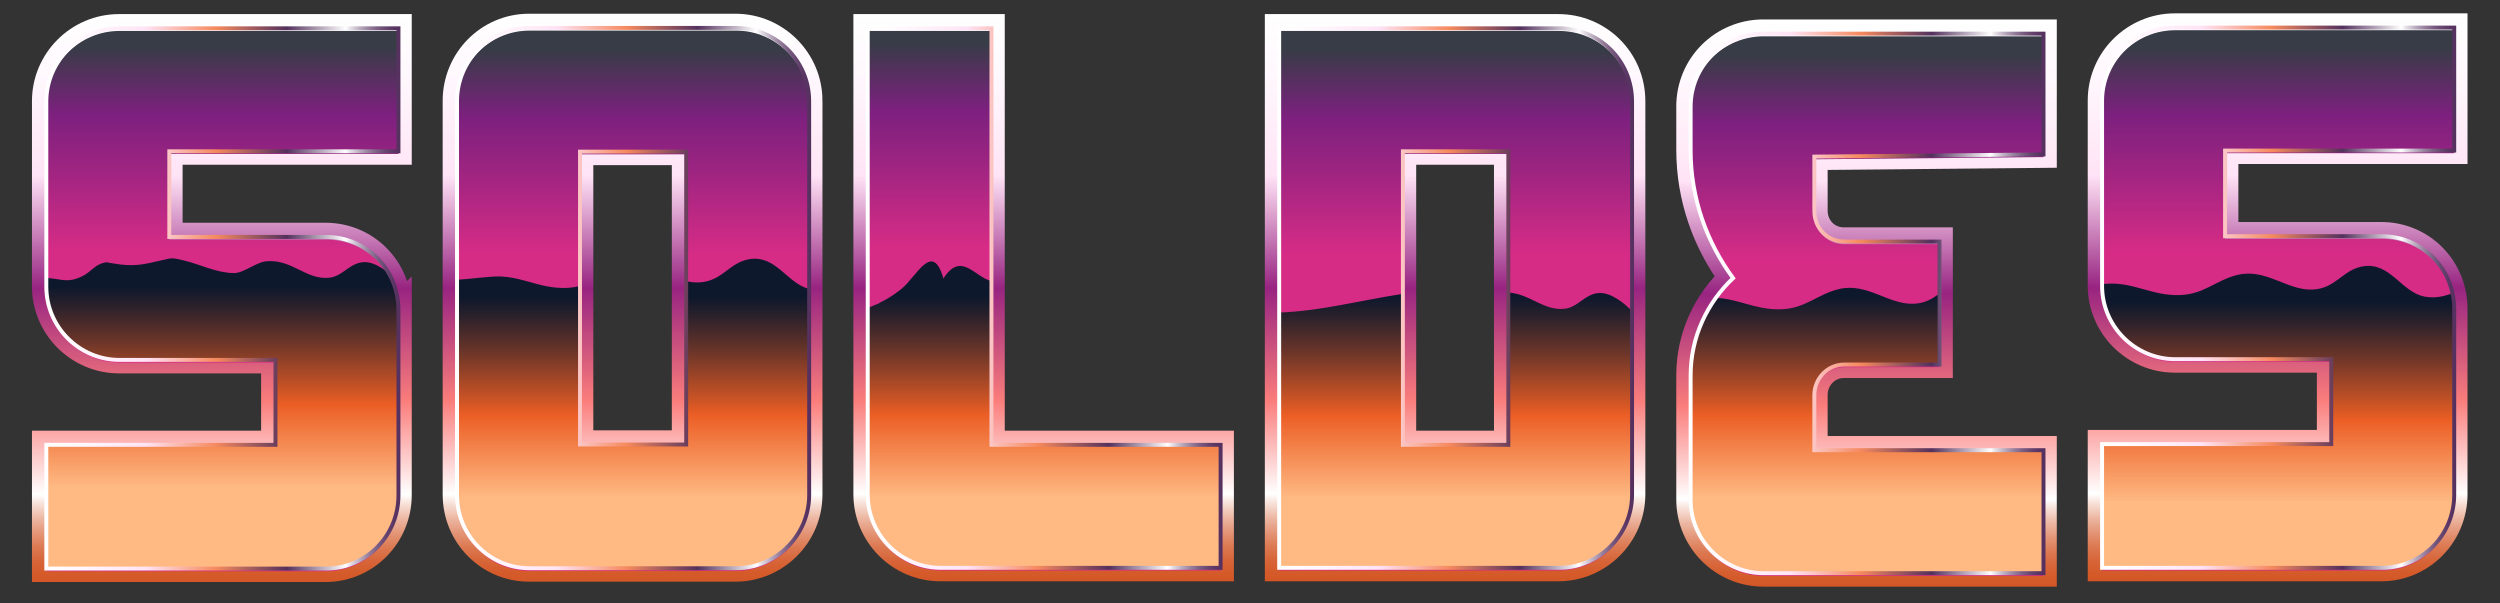
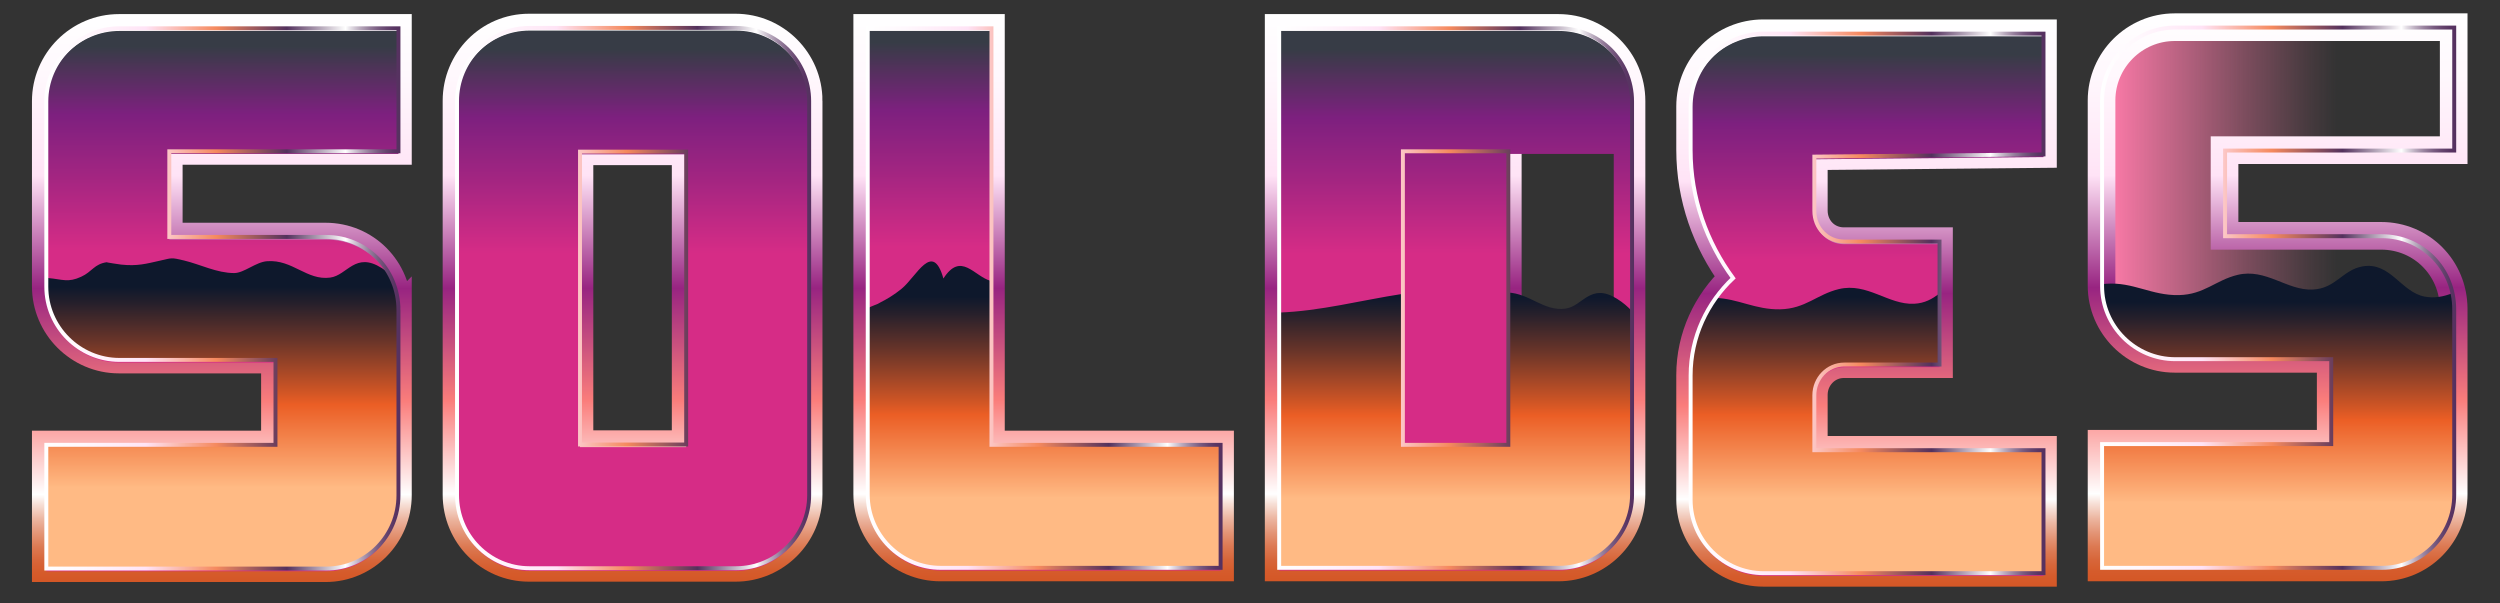
<svg xmlns="http://www.w3.org/2000/svg" xmlns:xlink="http://www.w3.org/1999/xlink" id="Calque_1" data-name="Calque 1" viewBox="0 0 502.969 121.325">
  <rect x="0" y="0" width="502.969" height="121.325" fill="#333333" stroke="none" />
  <defs>
    <style>
      .cls-1 {
        fill: url(#Dégradé_sans_nom_8-2);
      }

      .cls-2 {
        fill: url(#Dégradé_sans_nom_55);
      }

      .cls-3 {
        fill: url(#Dégradé_sans_nom_8-5);
      }

      .cls-4 {
        stroke: url(#Dégradé_sans_nom_68-3);
      }

      .cls-4, .cls-5, .cls-6, .cls-7, .cls-8, .cls-9, .cls-10, .cls-11, .cls-12, .cls-13, .cls-14, .cls-15 {
        stroke-miterlimit: 10;
      }

      .cls-4, .cls-5, .cls-7, .cls-9, .cls-11, .cls-14 {
        fill: none;
        stroke-width: .794px;
      }

      .cls-5 {
        stroke: url(#Dégradé_sans_nom_68-4);
      }

      .cls-6 {
        fill: url(#Orchid-3);
        stroke: url(#Dégradé_sans_nom_80-3);
      }

      .cls-6, .cls-8, .cls-10, .cls-12, .cls-13, .cls-15 {
        stroke-width: 5.561px;
      }

      .cls-7 {
        stroke: url(#Dégradé_sans_nom_68);
      }

      .cls-16 {
        fill: url(#Dégradé_sans_nom_55-4);
      }

      .cls-8 {
        fill: url(#Orchid-5);
        stroke: url(#Dégradé_sans_nom_80-5);
      }

      .cls-17 {
        fill: url(#Dégradé_sans_nom_8-6);
      }

      .cls-9 {
        stroke: url(#Dégradé_sans_nom_68-5);
      }

      .cls-18 {
        fill: url(#Dégradé_sans_nom_8-3);
      }

      .cls-19 {
        fill: url(#Dégradé_sans_nom_55-2);
      }

      .cls-10 {
        fill: url(#Orchid-4);
        stroke: url(#Dégradé_sans_nom_80-4);
      }

      .cls-20 {
        fill: url(#Dégradé_sans_nom_8-4);
      }

      .cls-11 {
        stroke: url(#Dégradé_sans_nom_68-6);
      }

      .cls-21 {
        fill: url(#Dégradé_sans_nom_55-5);
      }

      .cls-12 {
        fill: url(#Orchid);
        stroke: url(#Dégradé_sans_nom_80);
      }

      .cls-13 {
        fill: url(#Orchid-2);
        stroke: url(#Dégradé_sans_nom_80-2);
      }

      .cls-22 {
        fill: url(#Dégradé_sans_nom_55-3);
      }

      .cls-23 {
        fill: url(#Dégradé_sans_nom_55-6);
      }

      .cls-24 {
        fill: url(#Dégradé_sans_nom_8);
      }

      .cls-14 {
        stroke: url(#Dégradé_sans_nom_68-2);
      }

      .cls-15 {
        fill: url(#Orchid-6);
        stroke: url(#Dégradé_sans_nom_80-6);
      }
    </style>
    <linearGradient id="Orchid" x1="10.094" y1="59.965" x2="56.269" y2="59.965" gradientUnits="userSpaceOnUse">
      <stop offset="0" stop-color="#ff7baa" />
      <stop offset=".216" stop-color="#ff7baa" stop-opacity=".763" />
      <stop offset=".604" stop-color="#ff7baa" stop-opacity=".356" />
      <stop offset=".874" stop-color="#ff7baa" stop-opacity=".1" />
      <stop offset="1" stop-color="#ff7baa" stop-opacity="0" />
    </linearGradient>
    <linearGradient id="Dégradé_sans_nom_80" data-name="Dégradé sans nom 80" x1="44.635" y1="2.834" x2="44.635" y2="117.096" gradientUnits="userSpaceOnUse">
      <stop offset="0" stop-color="#fff" />
      <stop offset=".107" stop-color="#fff8fd" />
      <stop offset=".251" stop-color="#ffe8f7" />
      <stop offset=".285" stop-color="#ffe3f6" />
      <stop offset=".483" stop-color="#982481" />
      <stop offset=".681" stop-color="#fa7d7b" />
      <stop offset=".846" stop-color="#fff" />
      <stop offset=".863" stop-color="#f7e0d7" />
      <stop offset=".889" stop-color="#ecb6a1" />
      <stop offset=".915" stop-color="#e39475" />
      <stop offset=".939" stop-color="#dc7952" />
      <stop offset=".962" stop-color="#d7663a" />
      <stop offset=".983" stop-color="#d55b2b" />
      <stop offset="1" stop-color="#d45726" />
    </linearGradient>
    <linearGradient id="Orchid-2" data-name="Orchid" x1="93.184" y1="59.894" x2="139.359" y2="59.894" xlink:href="#Orchid" />
    <linearGradient id="Dégradé_sans_nom_80-2" data-name="Dégradé sans nom 80" x1="127.264" y1="2.763" x2="127.264" y2="117.025" xlink:href="#Dégradé_sans_nom_80" />
    <linearGradient id="Orchid-3" data-name="Orchid" x1="174.847" y1="59.892" x2="221.277" y2="59.892" xlink:href="#Orchid" />
    <linearGradient id="Dégradé_sans_nom_80-3" data-name="Dégradé sans nom 80" x1="209.968" y1="2.834" x2="209.968" y2="116.949" xlink:href="#Dégradé_sans_nom_80" />
    <linearGradient id="Orchid-4" data-name="Orchid" x1="258.549" y1="59.892" x2="304.979" y2="59.892" xlink:href="#Orchid" />
    <linearGradient id="Dégradé_sans_nom_80-4" data-name="Dégradé sans nom 80" x1="292.746" y1="2.834" x2="292.746" y2="116.949" xlink:href="#Dégradé_sans_nom_80" />
    <linearGradient id="Orchid-5" data-name="Orchid" x1="341.327" y1="60.969" x2="387.757" y2="60.969" xlink:href="#Orchid" />
    <linearGradient id="Dégradé_sans_nom_80-5" data-name="Dégradé sans nom 80" x1="375.524" y1="3.911" x2="375.524" y2="118.026" xlink:href="#Dégradé_sans_nom_80" />
    <linearGradient id="Orchid-6" data-name="Orchid" x1="423.918" y1="59.818" x2="470.093" y2="59.818" xlink:href="#Orchid" />
    <linearGradient id="Dégradé_sans_nom_80-6" data-name="Dégradé sans nom 80" x1="458.228" y1="2.687" x2="458.228" y2="116.949" xlink:href="#Dégradé_sans_nom_80" />
    <linearGradient id="Dégradé_sans_nom_55" data-name="Dégradé sans nom 55" x1="44.741" y1="7.582" x2="44.741" y2="78.428" gradientUnits="userSpaceOnUse">
      <stop offset=".025" stop-color="#373c46" />
      <stop offset=".218" stop-color="#7d207f" />
      <stop offset=".39" stop-color="#a22581" />
      <stop offset=".604" stop-color="#d62c86" />
    </linearGradient>
    <linearGradient id="Dégradé_sans_nom_55-2" data-name="Dégradé sans nom 55" x1="127.371" y1="8.217" x2="127.371" y2="79.063" xlink:href="#Dégradé_sans_nom_55" />
    <linearGradient id="Dégradé_sans_nom_55-3" data-name="Dégradé sans nom 55" x1="210.074" y1="6.801" x2="210.074" y2="77.795" xlink:href="#Dégradé_sans_nom_55" />
    <linearGradient id="Dégradé_sans_nom_55-4" data-name="Dégradé sans nom 55" x1="292.852" y1="8.215" x2="292.852" y2="79.209" xlink:href="#Dégradé_sans_nom_55" />
    <linearGradient id="Dégradé_sans_nom_55-5" data-name="Dégradé sans nom 55" x1="375.63" y1="9.291" x2="375.63" y2="80.285" xlink:href="#Dégradé_sans_nom_55" />
    <linearGradient id="Dégradé_sans_nom_55-6" data-name="Dégradé sans nom 55" x1="458.335" y1="7.788" x2="458.335" y2="78.634" xlink:href="#Dégradé_sans_nom_55" />
    <linearGradient id="Dégradé_sans_nom_8" data-name="Dégradé sans nom 8" x1="209.968" y1="100.169" x2="209.968" y2="29.175" gradientUnits="userSpaceOnUse">
      <stop offset="0" stop-color="#ffba84" />
      <stop offset=".236" stop-color="#eb5e25" />
      <stop offset=".273" stop-color="#cf5525" />
      <stop offset=".42" stop-color="#683429" />
      <stop offset=".522" stop-color="#27202b" />
      <stop offset=".57" stop-color="#0e182c" />
    </linearGradient>
    <linearGradient id="Dégradé_sans_nom_8-2" data-name="Dégradé sans nom 8" x1="127.264" y1="100.171" x2="127.264" y2="29.324" xlink:href="#Dégradé_sans_nom_8" />
    <linearGradient id="Dégradé_sans_nom_8-3" data-name="Dégradé sans nom 8" x1="375.524" y1="100.185" x2="375.524" y2="29.191" xlink:href="#Dégradé_sans_nom_8" />
    <linearGradient id="Dégradé_sans_nom_8-4" data-name="Dégradé sans nom 8" x1="458.228" y1="101.155" x2="458.228" y2="30.308" xlink:href="#Dégradé_sans_nom_8" />
    <linearGradient id="Dégradé_sans_nom_8-5" data-name="Dégradé sans nom 8" x1="292.746" y1="100.301" x2="292.746" y2="29.307" xlink:href="#Dégradé_sans_nom_8" />
    <linearGradient id="Dégradé_sans_nom_8-6" data-name="Dégradé sans nom 8" x1="44.635" y1="98.122" x2="44.635" y2="27.276" xlink:href="#Dégradé_sans_nom_8" />
    <linearGradient id="Dégradé_sans_nom_68" data-name="Dégradé sans nom 68" x1="8.92" y1="60.039" x2="80.561" y2="60.039" gradientUnits="userSpaceOnUse">
      <stop offset="0" stop-color="#fff" />
      <stop offset=".107" stop-color="#fff8fd" />
      <stop offset=".251" stop-color="#ffe8f7" />
      <stop offset=".285" stop-color="#ffe3f6" />
      <stop offset=".483" stop-color="#f5895e" />
      <stop offset=".681" stop-color="#53315d" />
      <stop offset=".846" stop-color="#fff" />
      <stop offset=".859" stop-color="#e6e1e8" />
      <stop offset=".886" stop-color="#baabbe" />
      <stop offset=".912" stop-color="#967f9c" />
      <stop offset=".937" stop-color="#795c81" />
      <stop offset=".961" stop-color="#65446e" />
      <stop offset=".982" stop-color="#593563" />
      <stop offset="1" stop-color="#55305f" />
    </linearGradient>
    <linearGradient id="Dégradé_sans_nom_68-2" data-name="Dégradé sans nom 68" x1="91.55" y1="59.967" x2="163.191" y2="59.967" xlink:href="#Dégradé_sans_nom_68" />
    <linearGradient id="Dégradé_sans_nom_68-3" data-name="Dégradé sans nom 68" x1="174.18" y1="59.965" x2="245.968" y2="59.965" xlink:href="#Dégradé_sans_nom_68" />
    <linearGradient id="Dégradé_sans_nom_68-4" data-name="Dégradé sans nom 68" x1="256.958" y1="59.965" x2="328.746" y2="59.965" xlink:href="#Dégradé_sans_nom_68" />
    <linearGradient id="Dégradé_sans_nom_68-5" data-name="Dégradé sans nom 68" x1="339.736" y1="61.042" x2="411.524" y2="61.042" xlink:href="#Dégradé_sans_nom_68" />
    <linearGradient id="Dégradé_sans_nom_68-6" data-name="Dégradé sans nom 68" x1="422.514" y1="59.892" x2="494.155" y2="59.892" xlink:href="#Dégradé_sans_nom_68" />
  </defs>
  <path class="cls-12" d="M80.058,62.322v37.265c0,8.101-6.481,14.729-14.581,14.729H9.211v-24.892h46.102v-17.086h-31.373c-8.101,0-14.729-6.628-14.729-14.729V20.344c0-8.101,6.628-14.729,14.729-14.729h56.118v24.745h-46.102v17.233h31.52c8.101,0,14.581,6.481,14.581,14.729Z" />
  <path class="cls-13" d="M162.688,20.273v79.243c0,8.101-6.628,14.729-14.729,14.729h-41.536c-8.101,0-14.582-6.628-14.582-14.729V20.273c0-8.101,6.481-14.729,14.582-14.729h41.536c8.101,0,14.729,6.628,14.729,14.729ZM137.943,30.436h-21.357v58.916h21.357V30.436Z" />
  <path class="cls-6" d="M245.465,89.424v24.745h-56.265c-8.101,0-14.729-6.628-14.729-14.729V5.615h24.892v83.808h46.102Z" />
  <path class="cls-10" d="M328.243,20.344v79.095c0,8.101-6.628,14.729-14.729,14.729h-56.265V5.615h56.265c8.101,0,14.729,6.481,14.729,14.729ZM303.351,30.36h-21.21v59.064h21.21V30.36Z" />
  <path class="cls-8" d="M411.021,90.5v24.745h-56.265c-8.101,0-14.729-6.628-14.729-14.729v-25.039c0-7.807,3.387-14.729,8.543-19.59-5.302-7.217-8.543-16.055-8.543-25.776v-8.69c0-8.248,6.628-14.729,14.729-14.729h56.265v24.303l-46.102.442v10.9c0,3.535,2.651,6.186,6.039,6.186h19.148v24.745h-19.148c-3.387,0-6.039,2.798-6.039,6.186v11.047h46.102Z" />
  <path class="cls-15" d="M493.652,62.175v37.265c0,8.101-6.481,14.729-14.581,14.729h-56.265v-24.892h46.102v-17.086h-31.373c-8.101,0-14.729-6.628-14.729-14.729V20.197c0-8.101,6.628-14.729,14.729-14.729h56.118v24.745h-46.102v17.233h31.52c8.101,0,14.581,6.481,14.581,14.729Z" />
  <g>
    <path class="cls-2" d="M80.164,62.934v37.265c0,8.101-6.481,14.729-14.581,14.729H9.318v-24.892h46.102v-17.086h-31.373c-8.101,0-14.729-6.628-14.729-14.729V20.956c0-8.101,6.628-14.729,14.729-14.729h56.118v24.745h-46.102v17.233h31.52c8.101,0,14.581,6.481,14.581,14.729Z" />
    <path class="cls-19" d="M162.794,20.885v79.243c0,8.101-6.628,14.729-14.729,14.729h-41.536c-8.101,0-14.582-6.628-14.582-14.729V20.885c0-8.101,6.481-14.729,14.582-14.729h41.536c8.101,0,14.729,6.628,14.729,14.729ZM138.049,31.048h-21.357v58.916h21.357V31.048Z" />
    <path class="cls-22" d="M245.571,90.035v24.745h-56.265c-8.101,0-14.729-6.628-14.729-14.729V6.227h24.892v83.808h46.102Z" />
-     <path class="cls-16" d="M328.349,20.956v79.095c0,8.101-6.628,14.729-14.729,14.729h-56.265V6.227h56.265c8.101,0,14.729,6.481,14.729,14.729ZM303.457,30.972h-21.21v59.064h21.21V30.972Z" />
+     <path class="cls-16" d="M328.349,20.956v79.095c0,8.101-6.628,14.729-14.729,14.729h-56.265V6.227h56.265c8.101,0,14.729,6.481,14.729,14.729ZM303.457,30.972v59.064h21.21V30.972Z" />
    <path class="cls-21" d="M411.127,91.112v24.745h-56.265c-8.101,0-14.729-6.628-14.729-14.729v-25.039c0-7.807,3.387-14.729,8.543-19.59-5.302-7.217-8.543-16.055-8.543-25.776v-8.69c0-8.248,6.628-14.729,14.729-14.729h56.265v24.303l-46.102.442v10.9c0,3.535,2.651,6.186,6.039,6.186h19.148v24.745h-19.148c-3.387,0-6.039,2.798-6.039,6.186v11.047h46.102Z" />
-     <path class="cls-23" d="M493.758,62.787v37.265c0,8.101-6.481,14.729-14.581,14.729h-56.265v-24.892h46.102v-17.086h-31.373c-8.101,0-14.729-6.628-14.729-14.729V20.809c0-8.101,6.628-14.729,14.729-14.729h56.118v24.745h-46.102v17.233h31.52c8.101,0,14.581,6.481,14.581,14.729Z" />
  </g>
  <g>
    <path class="cls-24" d="M199.363,89.424v-32.891c-3.427-.955-6.008-5.997-9.562-.501-2.172-7.688-5.387-.398-8.413,2.062-1.451,1.179-2.842,2.033-4.218,2.723-.348.227-.734.415-1.163.549-.512.227-1.023.44-1.536.641v-.4h-0v37.833c0,8.101,6.628,14.729,14.729,14.729h56.265v-24.745h-46.102Z" />
-     <path class="cls-1" d="M150.678,52.156c-4.032.708-5.37,4.446-10.013,4.66-.933.043-1.835-.074-2.722-.28v32.817h-21.357v-31.812c-.86.221-1.792.368-2.85.391-5.535.119-9.174-2.673-14.613-2.279-3.198.232-5.245.53-7.281.631v43.232c0,8.101,6.481,14.729,14.582,14.729h41.536c8.101,0,14.729-6.628,14.729-14.729v-41.409c-4.419-1.204-6.623-6.896-12.01-5.951Z" />
    <path class="cls-18" d="M370.958,73.267h19.148v-14.145c-1.358.991-2.817,1.89-5.025,1.992-5.179.238-9.416-4.33-15.132-2.952-4.408,1.063-6.697,3.958-11.798,4.067-5.008.107-8.468-2.16-13.11-2.302-3.116,4.359-5.015,9.706-5.015,15.549v25.039c0,8.101,6.628,14.729,14.729,14.729h56.265v-24.745h-46.102v-11.047c0-3.388,2.651-6.186,6.039-6.186Z" />
    <path class="cls-20" d="M487.841,59.677c-4.776-.873-6.929-7.065-12.524-6.083-4.032.708-5.37,4.446-10.013,4.66-5.179.238-9.416-4.33-15.132-2.952-4.408,1.063-6.697,3.958-11.798,4.067-5.535.119-9.174-2.673-14.613-2.279-.337.024-.643.05-.956.076v.296c0,8.101,6.628,14.729,14.729,14.729h31.373v17.086h-46.102v24.892h56.265c8.101,0,14.582-6.628,14.582-14.729v-37.265c0-1.09-.12-2.145-.335-3.162-1.731.665-3.525,1.021-5.476.664Z" />
    <path class="cls-3" d="M325.319,60.109c-5.348-3.342-6.884,1.508-10.346,1.982-4.376.6-7.14-3.033-11.621-3.244v30.71h-21.21v-30.426c-8.376,1.29-16.563,3.476-24.892,3.756v51.414h56.265c8.101,0,14.729-6.628,14.729-14.729v-37.06c-.74-.786-1.645-1.604-2.924-2.403Z" />
    <path class="cls-17" d="M66.426,55.849c-4.718.623-7.536-3.665-12.676-3.299-2.305.165-4.641,2.39-6.649,2.387-3.478-.005-6.785-1.739-10.105-2.537-2.605-.626-2.388-.505-4.779.034-2.797.631-4.569,1.145-7.843.801-.177-.019-3.112-.448-2.886-.481-2.572.375-2.905,1.894-5.162,2.928-2.66,1.218-3.667.532-6.59.26-.182-.017-.352-.021-.526-.028v1.693c0,8.101,6.628,14.729,14.729,14.729h31.373v17.086H9.211v24.892h56.265c8.101,0,14.582-6.628,14.582-14.729v-37.265c0-2.764-.741-5.32-2.013-7.51-.378-.298-.794-.597-1.263-.893-5.331-3.37-6.891,1.473-10.356,1.93Z" />
  </g>
  <g>
    <path class="cls-7" d="M80.164,62.395v37.265c0,8.101-6.481,14.729-14.581,14.729H9.318v-24.892h46.102v-17.086h-31.373c-8.101,0-14.729-6.628-14.729-14.729V20.418c0-8.101,6.628-14.729,14.729-14.729h56.118v24.745h-46.102v17.233h31.52c8.101,0,14.581,6.481,14.581,14.729Z" />
    <path class="cls-14" d="M162.794,20.346v79.243c0,8.101-6.628,14.729-14.729,14.729h-41.536c-8.101,0-14.582-6.628-14.582-14.729V20.346c0-8.101,6.481-14.729,14.582-14.729h41.536c8.101,0,14.729,6.628,14.729,14.729ZM138.049,30.509h-21.357v58.916h21.357V30.509Z" />
    <path class="cls-4" d="M245.571,89.497v24.745h-56.265c-8.101,0-14.729-6.628-14.729-14.729V5.689h24.892v83.808h46.102Z" />
    <path class="cls-5" d="M328.349,20.418v79.095c0,8.101-6.628,14.729-14.729,14.729h-56.265V5.689h56.265c8.101,0,14.729,6.481,14.729,14.729ZM303.457,30.434h-21.21v59.064h21.21V30.434Z" />
    <path class="cls-9" d="M411.127,90.574v24.745h-56.265c-8.101,0-14.729-6.628-14.729-14.729v-25.039c0-7.807,3.387-14.729,8.543-19.59-5.302-7.217-8.543-16.055-8.543-25.776v-8.69c0-8.248,6.628-14.729,14.729-14.729h56.265v24.303l-46.102.442v10.9c0,3.535,2.651,6.186,6.039,6.186h19.148v24.745h-19.148c-3.387,0-6.039,2.798-6.039,6.186v11.047h46.102Z" />
    <path class="cls-11" d="M493.758,62.248v37.265c0,8.101-6.481,14.729-14.581,14.729h-56.265v-24.892h46.102v-17.086h-31.373c-8.101,0-14.729-6.628-14.729-14.729V20.271c0-8.101,6.628-14.729,14.729-14.729h56.118v24.745h-46.102v17.233h31.52c8.101,0,14.581,6.481,14.581,14.729Z" />
  </g>
</svg>